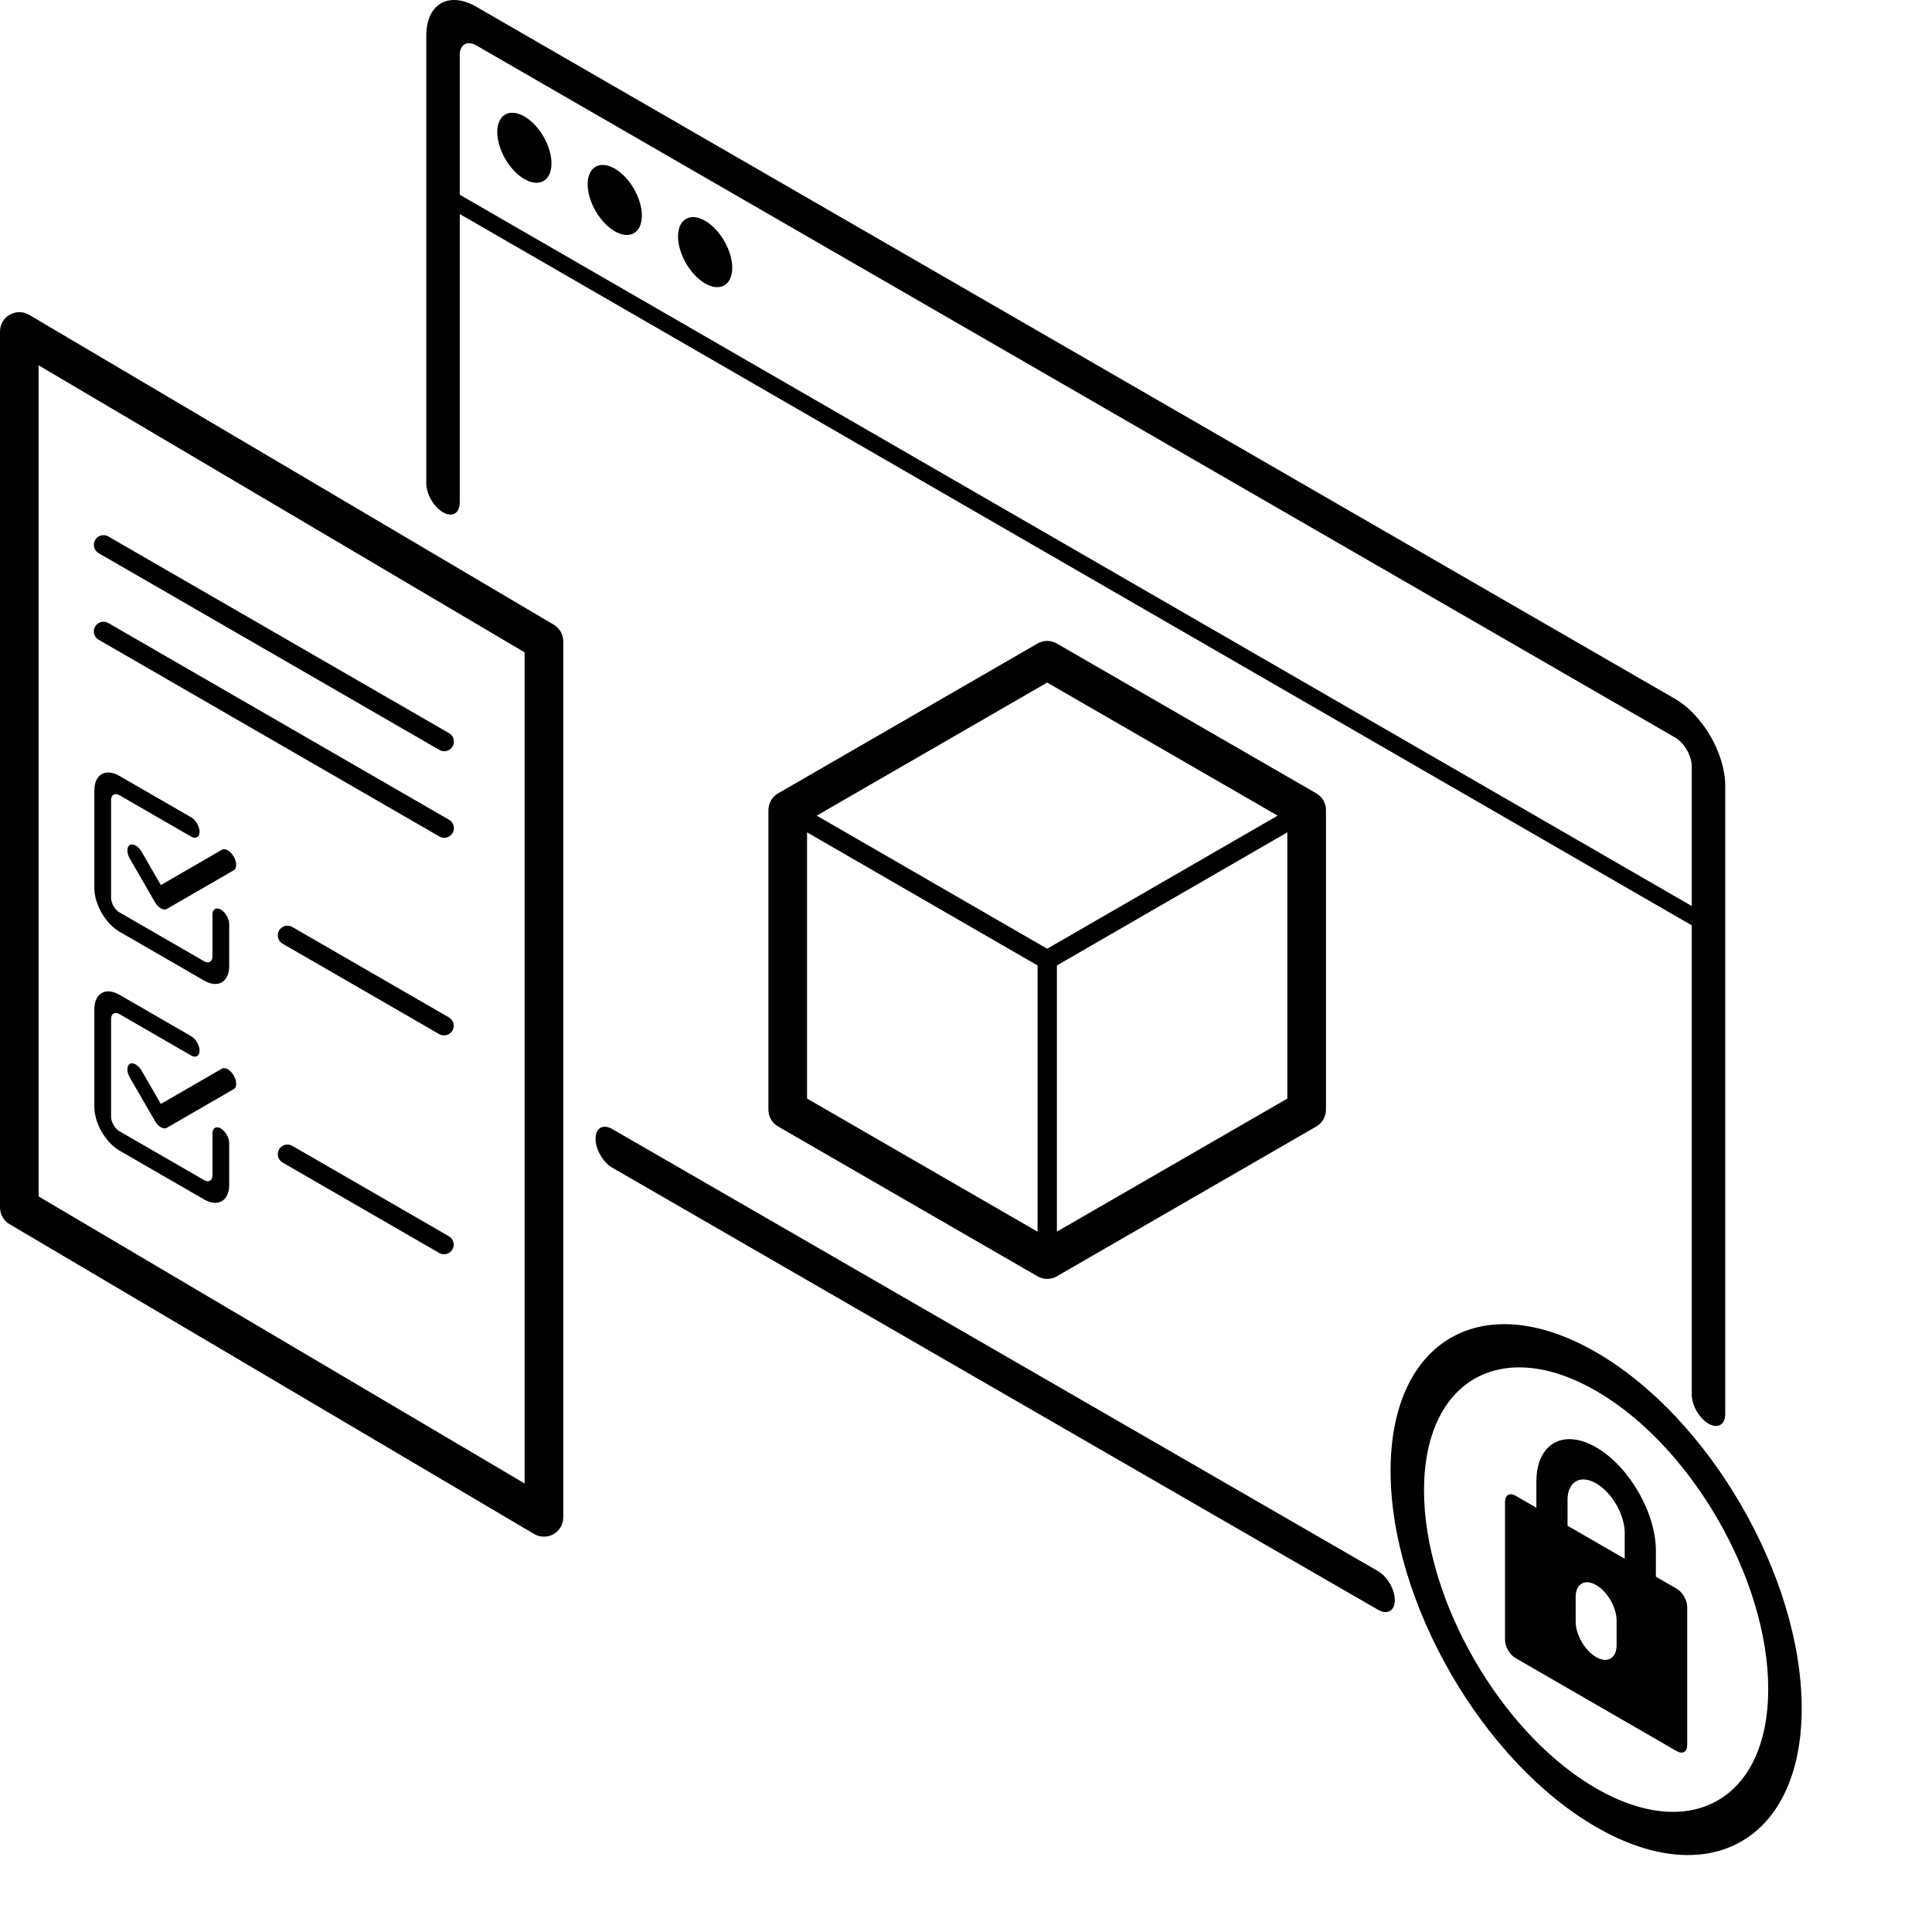
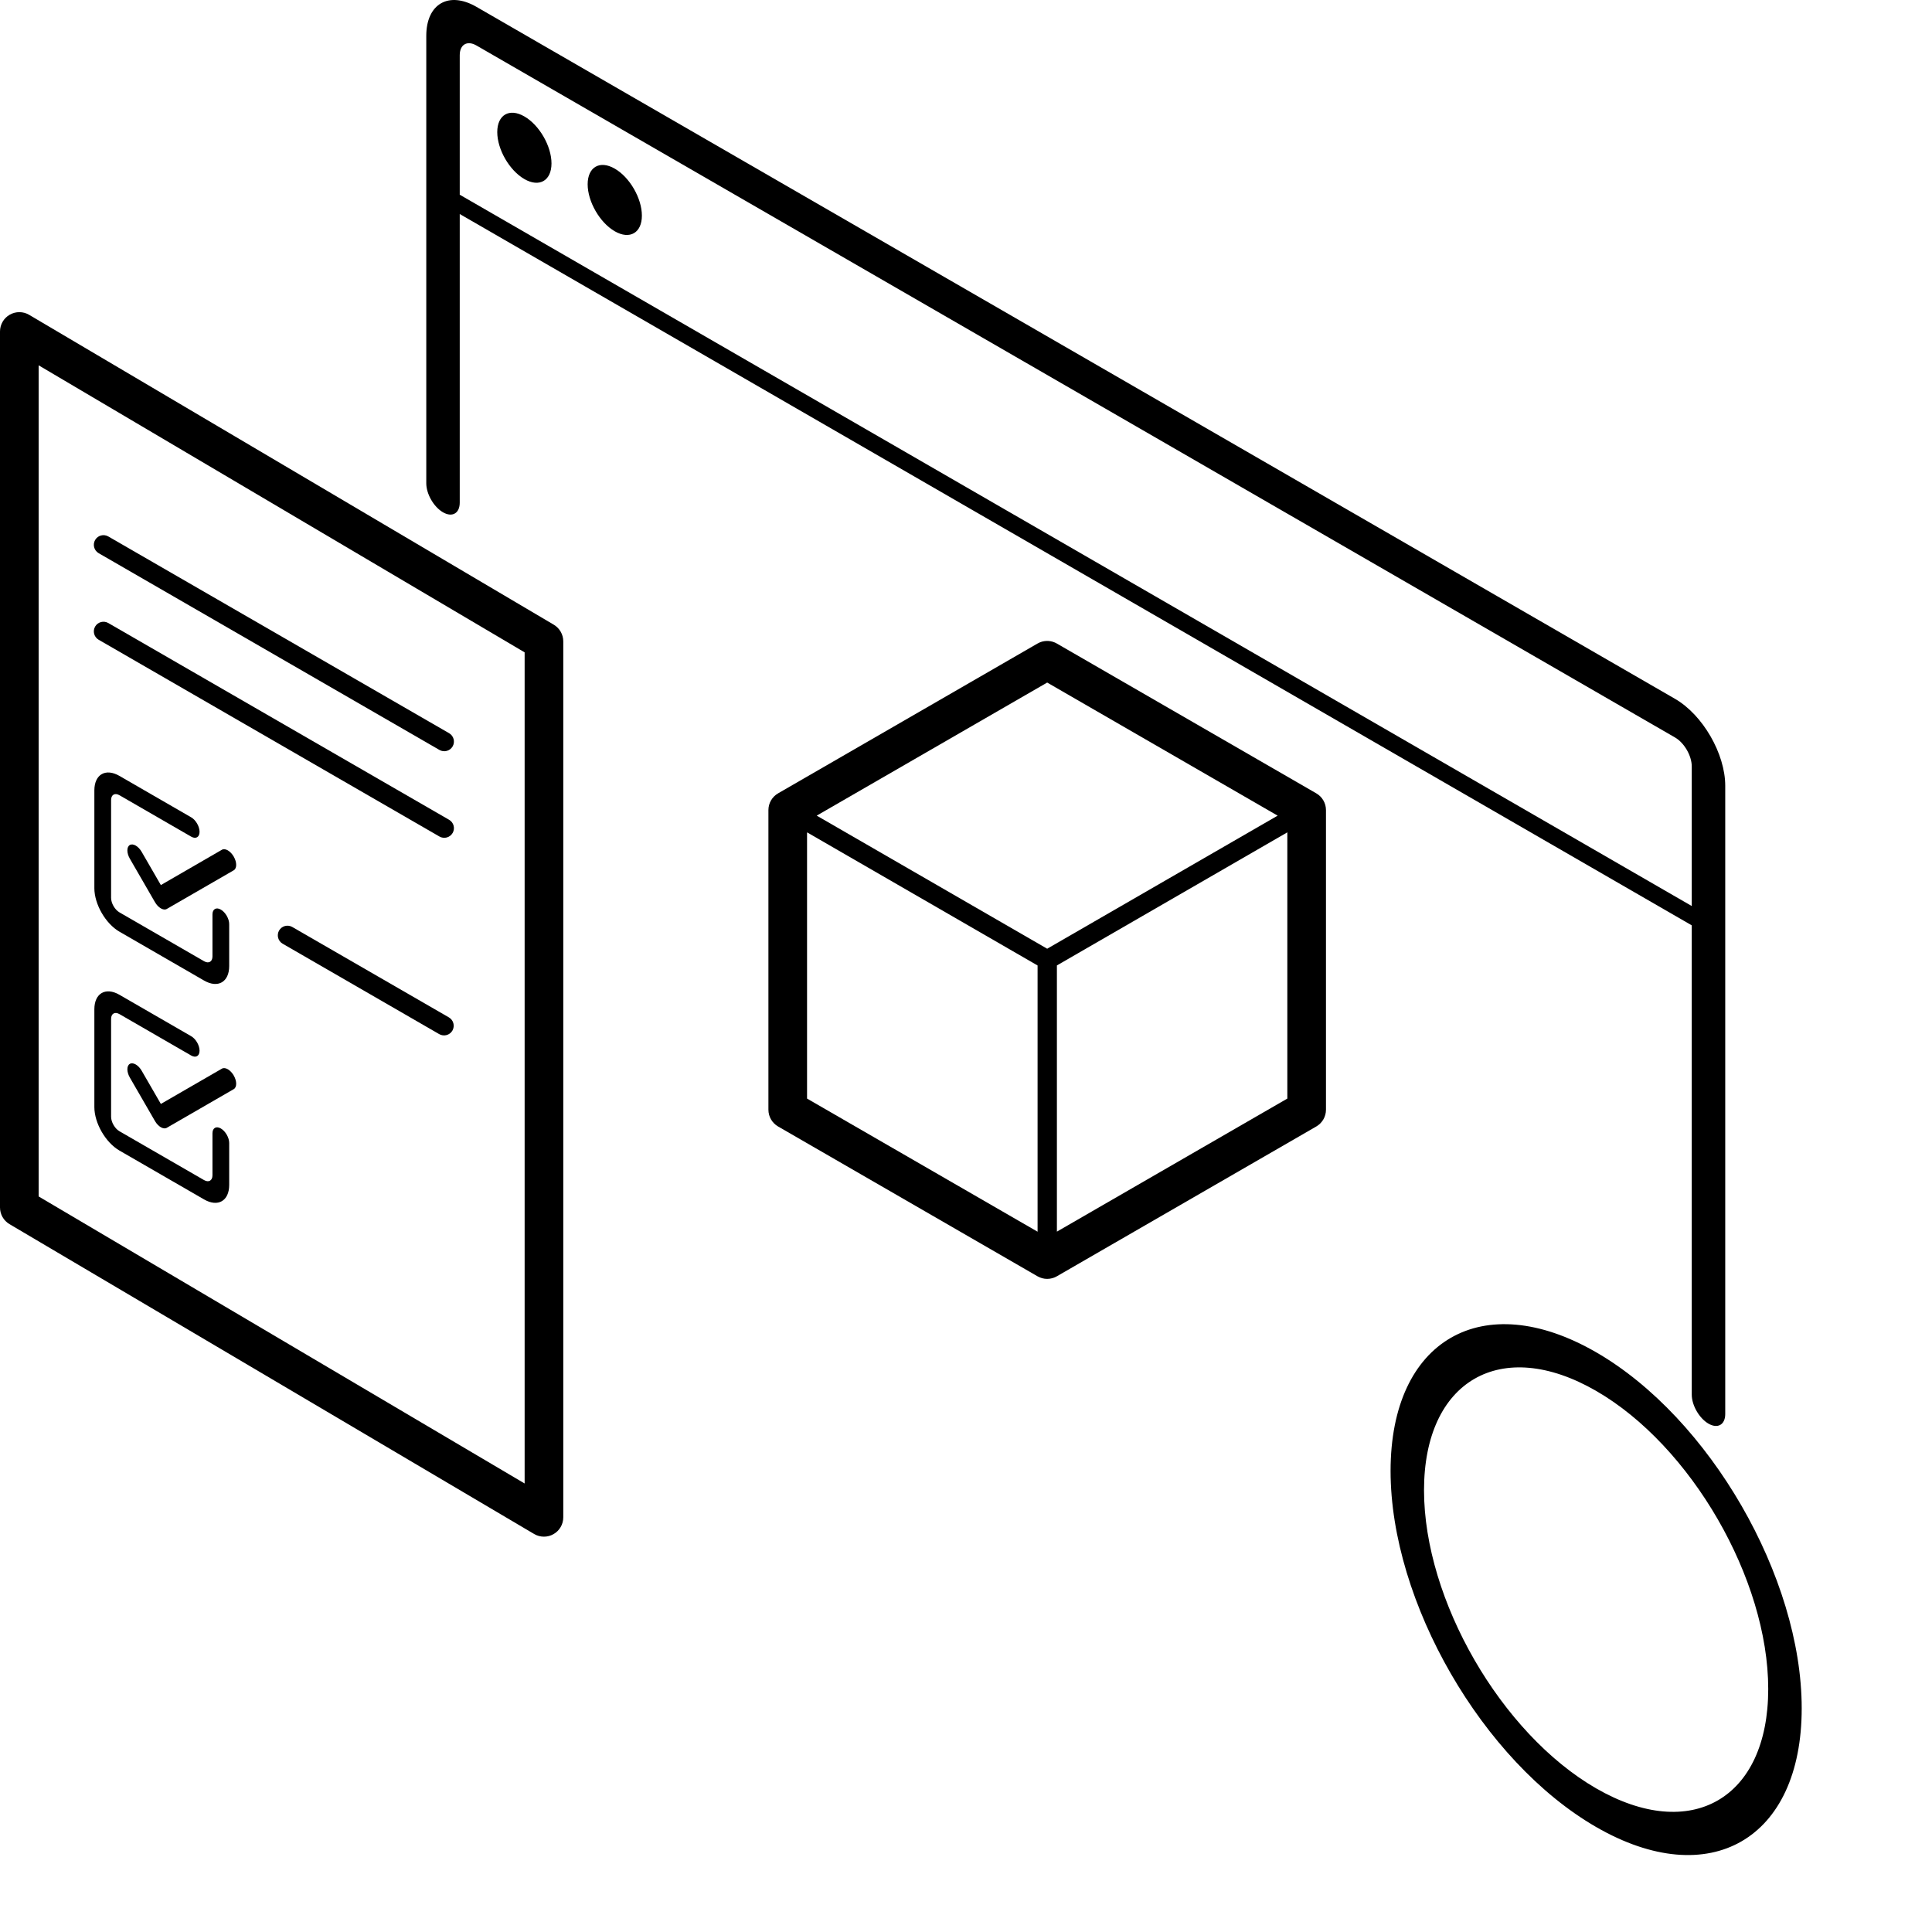
<svg xmlns="http://www.w3.org/2000/svg" width="100" height="100" viewBox="0 0 100 100" fill="none">
-   <path fill-rule="evenodd" clip-rule="evenodd" d="M79.522 76.699C79.522 74.726 80.906 73.927 82.615 74.913C84.324 75.9 85.709 78.299 85.709 80.272V81.612L86.792 82.237C87.089 82.409 87.33 82.827 87.33 83.17V90.331C87.33 90.674 87.089 90.813 86.792 90.642L78.439 85.819C78.141 85.647 77.9 85.229 77.9 84.886V77.726C77.9 77.383 78.141 77.244 78.439 77.415L79.522 78.04V76.699ZM82.615 82.041C82.03 81.703 81.556 81.978 81.556 82.653V83.935C81.556 84.61 82.03 85.432 82.615 85.77C83.2 86.107 83.675 85.833 83.675 85.157V83.876C83.675 83.201 83.2 82.379 82.615 82.041ZM82.615 76.778C81.798 76.306 81.136 76.688 81.136 77.631V78.972L84.095 80.681V79.34C84.095 78.397 83.432 77.249 82.615 76.778Z" fill="black" />
  <path fill-rule="evenodd" clip-rule="evenodd" d="M71.976 76.135C71.976 69.35 76.739 66.6 82.615 69.992C88.491 73.385 93.256 81.636 93.256 88.421C93.256 95.206 88.491 97.957 82.615 94.565C76.739 91.172 71.976 82.92 71.976 76.135ZM82.615 71.992C77.696 69.152 73.707 71.454 73.707 77.135C73.707 82.816 77.696 89.724 82.615 92.565C87.535 95.405 91.523 93.102 91.523 87.421C91.523 81.74 87.535 74.833 82.615 71.992Z" fill="black" />
-   <path d="M30.825 58.939C30.825 58.386 31.213 58.163 31.691 58.439L71.329 81.323C71.807 81.6 72.195 82.271 72.195 82.823C72.195 83.376 71.807 83.6 71.329 83.323L31.691 60.439C31.213 60.163 30.825 59.491 30.825 58.939Z" fill="black" />
-   <path d="M14.446 59.491C14.584 59.253 14.89 59.171 15.129 59.309L23.233 63.987C23.473 64.126 23.555 64.432 23.417 64.671C23.279 64.91 22.973 64.992 22.733 64.854L14.629 60.174C14.39 60.036 14.308 59.73 14.446 59.491Z" fill="black" />
  <path d="M4.884 52.24C4.884 51.412 5.465 51.076 6.183 51.49L9.896 53.634C10.136 53.772 10.329 54.108 10.329 54.384C10.329 54.66 10.136 54.772 9.896 54.634L6.183 52.49C5.944 52.352 5.75 52.464 5.75 52.74V57.803C5.75 58.079 5.944 58.415 6.183 58.553L10.563 61.082C10.802 61.22 10.997 61.108 10.997 60.832V58.659C10.997 58.383 11.191 58.271 11.43 58.409C11.669 58.547 11.863 58.883 11.863 59.159V61.332C11.863 62.16 11.281 62.496 10.563 62.082L6.183 59.553C5.465 59.139 4.884 58.131 4.884 57.303V52.24Z" fill="black" />
  <path d="M6.72 55.066C6.889 54.969 7.163 55.127 7.332 55.419L8.326 57.139L11.485 55.314C11.654 55.216 11.929 55.375 12.098 55.667C12.267 55.96 12.267 56.276 12.098 56.374L8.632 58.376C8.463 58.474 8.19 58.317 8.021 58.025L6.72 55.773C6.551 55.48 6.551 55.163 6.72 55.066Z" fill="black" />
  <path d="M14.446 48.163C14.584 47.924 14.89 47.843 15.129 47.981L23.233 52.659C23.473 52.797 23.555 53.104 23.417 53.343C23.279 53.582 22.972 53.663 22.733 53.526L14.629 48.846C14.39 48.708 14.309 48.402 14.446 48.163Z" fill="black" />
  <path d="M4.884 40.911C4.884 40.083 5.465 39.747 6.183 40.161L9.896 42.305C10.136 42.443 10.329 42.779 10.329 43.055C10.329 43.331 10.136 43.443 9.896 43.305L6.183 41.161C5.944 41.023 5.75 41.135 5.75 41.411V46.474C5.75 46.75 5.944 47.086 6.183 47.224L10.563 49.753C10.802 49.891 10.997 49.779 10.997 49.503V47.33C10.997 47.054 11.191 46.942 11.43 47.08C11.669 47.218 11.863 47.554 11.863 47.83V50.003C11.863 50.831 11.281 51.167 10.563 50.753L6.183 48.224C5.465 47.81 4.884 46.802 4.884 45.974V40.911Z" fill="black" />
  <path d="M6.72 43.737C6.889 43.64 7.163 43.798 7.332 44.091L8.326 45.811L11.485 43.984C11.654 43.887 11.929 44.045 12.098 44.338C12.267 44.631 12.267 44.948 12.098 45.046L8.632 47.048C8.463 47.145 8.19 46.988 8.021 46.696L6.72 44.444C6.551 44.152 6.551 43.835 6.72 43.737Z" fill="black" />
  <path d="M4.924 32.431C5.062 32.192 5.367 32.111 5.606 32.248L23.245 42.432C23.484 42.57 23.567 42.875 23.429 43.114C23.291 43.353 22.984 43.436 22.745 43.298L5.106 33.113C4.868 32.975 4.786 32.67 4.924 32.431Z" fill="black" />
  <path d="M4.924 27.949C5.062 27.71 5.367 27.629 5.606 27.767L23.245 37.95C23.484 38.088 23.567 38.394 23.429 38.633C23.291 38.872 22.984 38.955 22.745 38.817L5.106 28.632C4.868 28.494 4.786 28.188 4.924 27.949Z" fill="black" />
  <path fill-rule="evenodd" clip-rule="evenodd" d="M0.504 16.289C0.816 16.111 1.2 16.113 1.509 16.296L28.664 32.335C28.968 32.515 29.155 32.843 29.155 33.196V78.538C29.155 78.897 28.963 79.228 28.651 79.406C28.34 79.584 27.956 79.581 27.646 79.399L0.491 63.361C0.187 63.181 5.17055e-05 62.853 0 62.499V17.157C0 16.799 0.192 16.467 0.504 16.289ZM2 61.928L27.155 76.785V33.766L2 18.909V61.928Z" fill="black" />
-   <path d="M35.095 12.24C35.095 11.345 35.723 10.982 36.498 11.43C37.273 11.877 37.901 12.966 37.901 13.861C37.901 14.757 37.273 15.119 36.498 14.672C35.723 14.225 35.095 13.136 35.095 12.24Z" fill="black" />
  <path d="M30.417 9.539C30.417 8.644 31.045 8.281 31.82 8.729C32.596 9.176 33.224 10.265 33.224 11.16C33.224 12.055 32.595 12.418 31.82 11.971C31.045 11.523 30.417 10.434 30.417 9.539Z" fill="black" />
  <path d="M25.738 6.837C25.738 5.942 26.366 5.579 27.142 6.027C27.917 6.474 28.545 7.563 28.545 8.458C28.545 9.353 27.917 9.716 27.142 9.269C26.366 8.821 25.738 7.732 25.738 6.837Z" fill="black" />
  <path fill-rule="evenodd" clip-rule="evenodd" d="M22.064 1.855C22.065 0.198 23.227 -0.473 24.662 0.355L86.7 36.172C88.135 37.001 89.298 39.015 89.298 40.672V73.189C89.298 73.741 88.91 73.965 88.432 73.689C87.954 73.412 87.566 72.741 87.565 72.189V47.896L23.796 11.078V26.017C23.796 26.569 23.408 26.793 22.93 26.517C22.452 26.24 22.064 25.569 22.064 25.017V1.855ZM24.662 2.355C24.184 2.079 23.796 2.303 23.796 2.855V10.078L87.565 46.896V39.672C87.565 39.12 87.178 38.448 86.7 38.172L24.662 2.355Z" fill="black" />
  <path fill-rule="evenodd" clip-rule="evenodd" d="M53.821 33.25C54.106 33.133 54.432 33.153 54.702 33.309L68.132 41.064C68.441 41.242 68.632 41.573 68.632 41.93V57.44C68.632 57.797 68.441 58.127 68.132 58.306L54.702 66.061C54.393 66.239 54.011 66.239 53.702 66.061L40.273 58.306C39.964 58.127 39.773 57.797 39.773 57.44V41.93C39.773 41.573 39.964 41.242 40.273 41.064L53.702 33.309L53.821 33.25ZM41.773 56.862L53.705 63.753V49.973L41.773 43.082V56.862ZM54.705 49.971V63.749L66.632 56.862V43.082L54.705 49.971ZM42.273 42.217L54.202 49.106L66.131 42.218L54.202 35.329L42.273 42.217Z" fill="black" />
</svg>